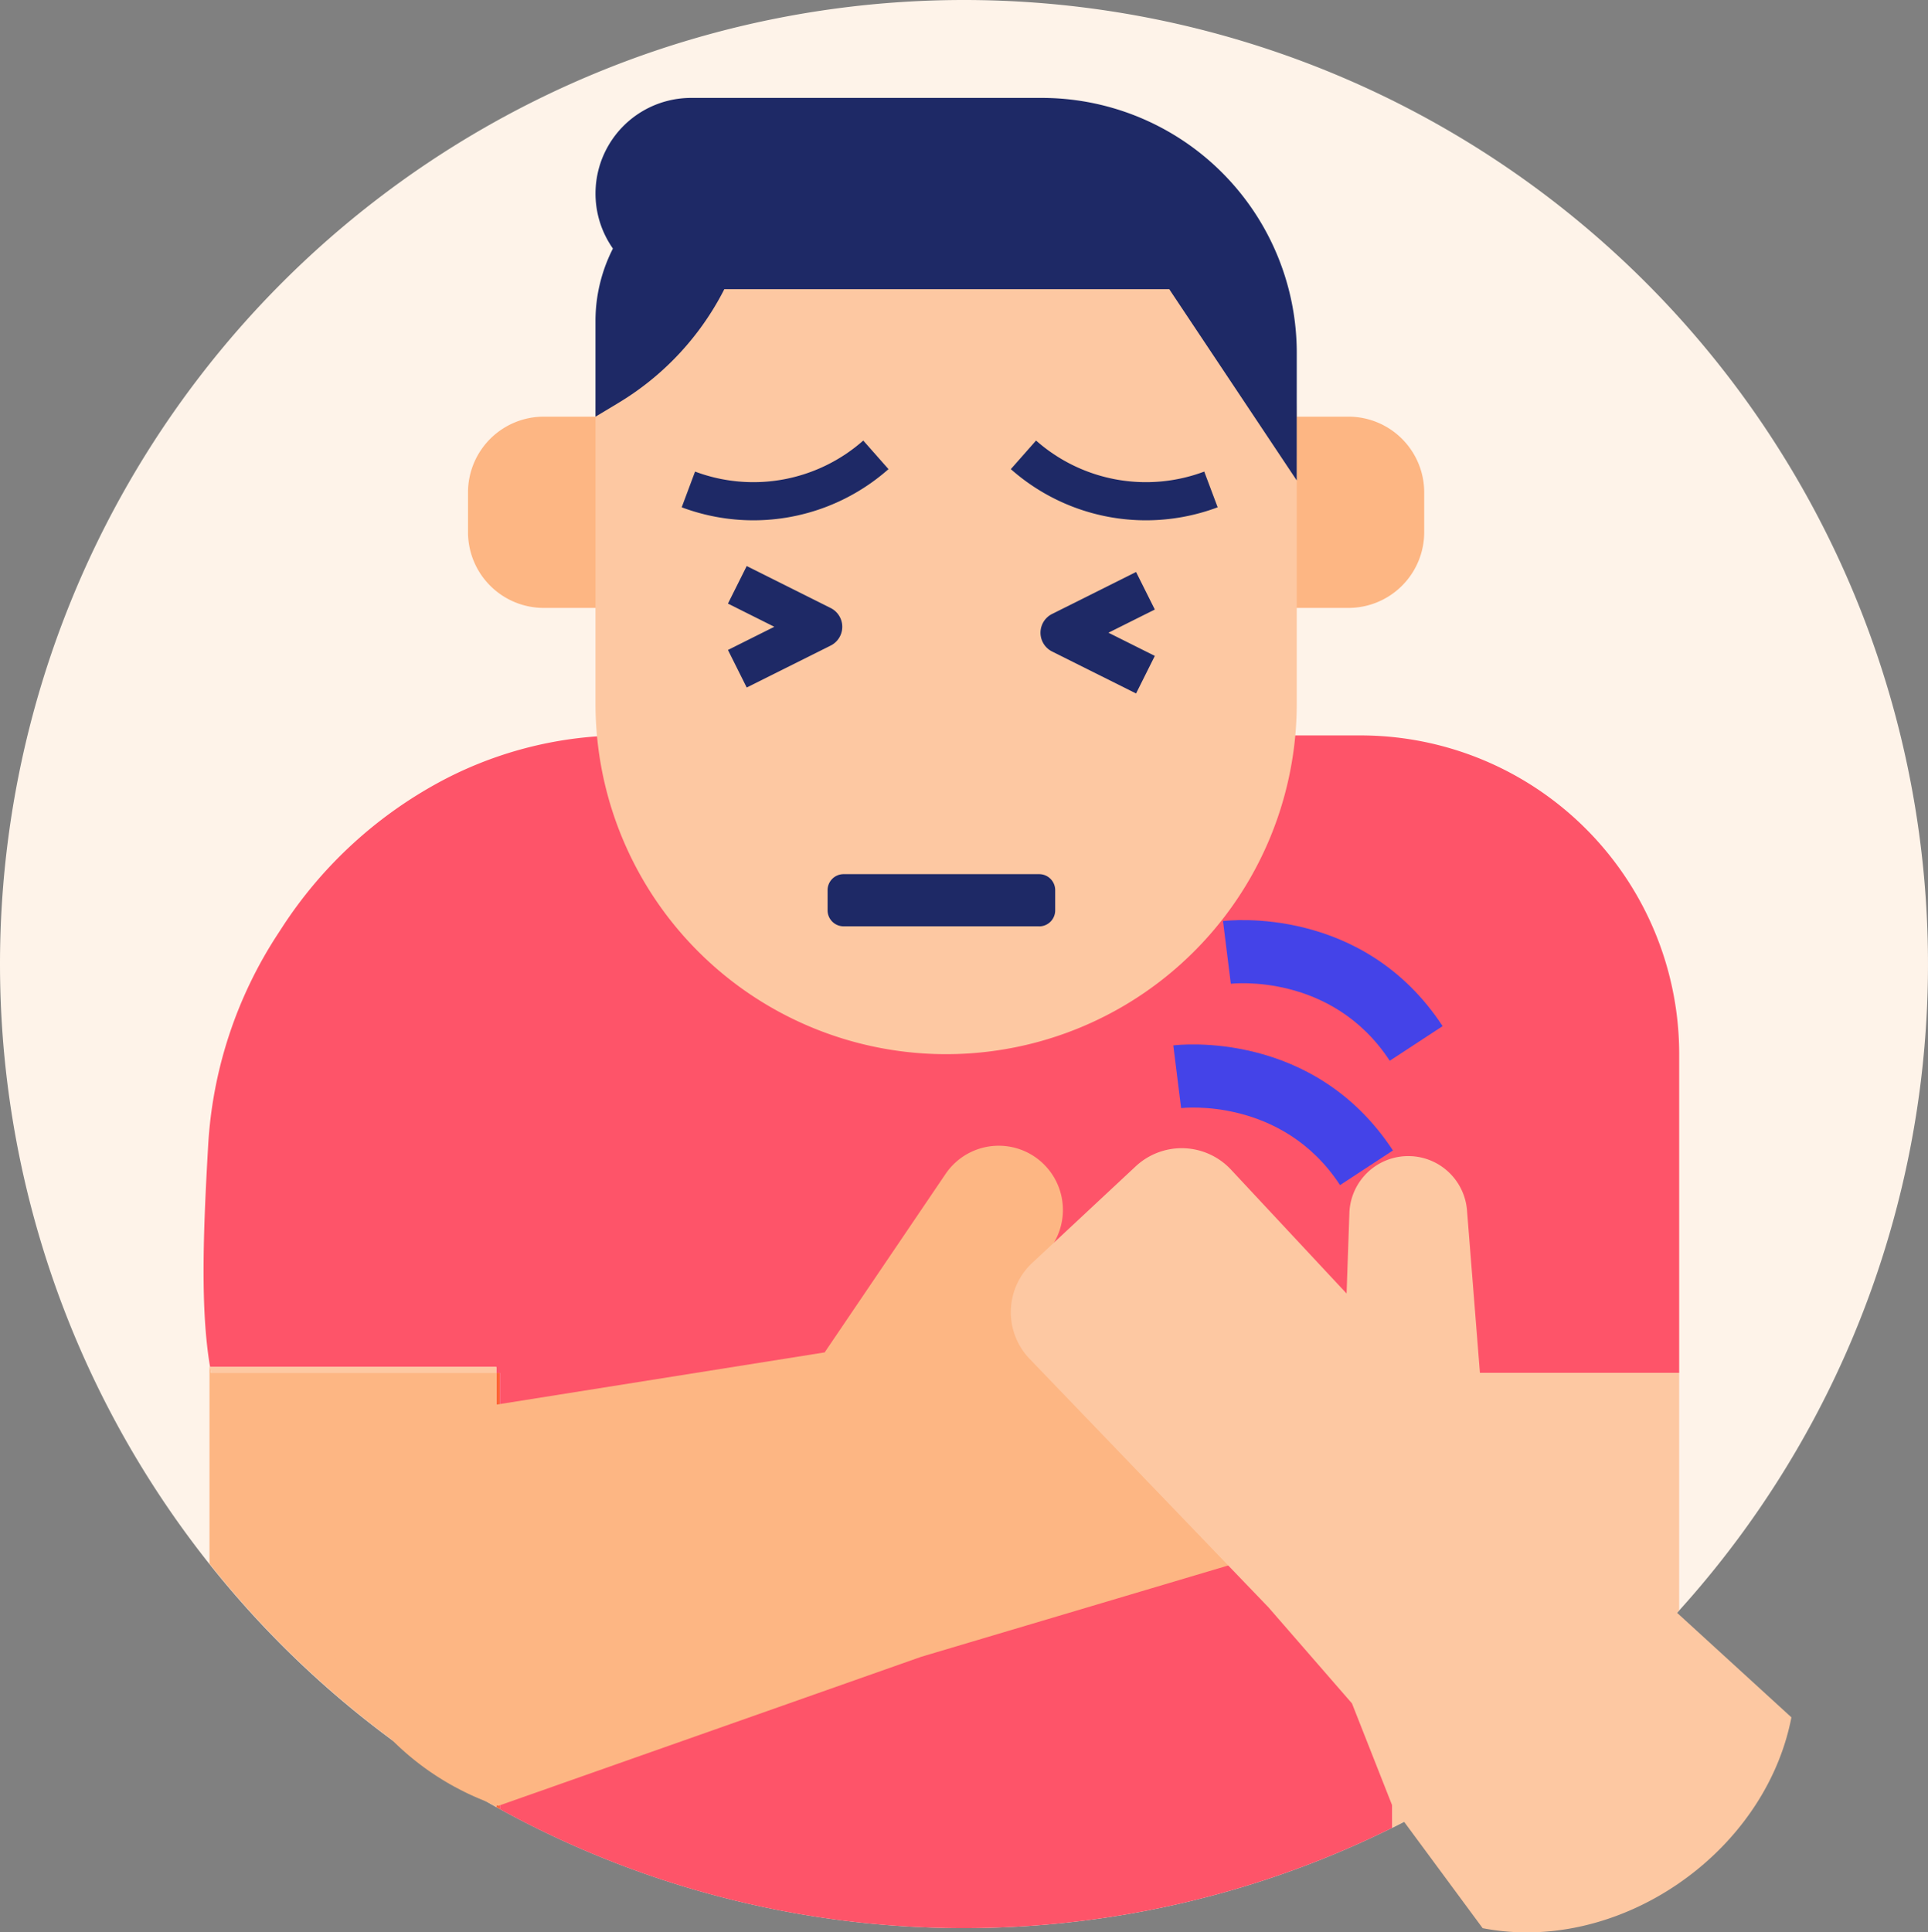
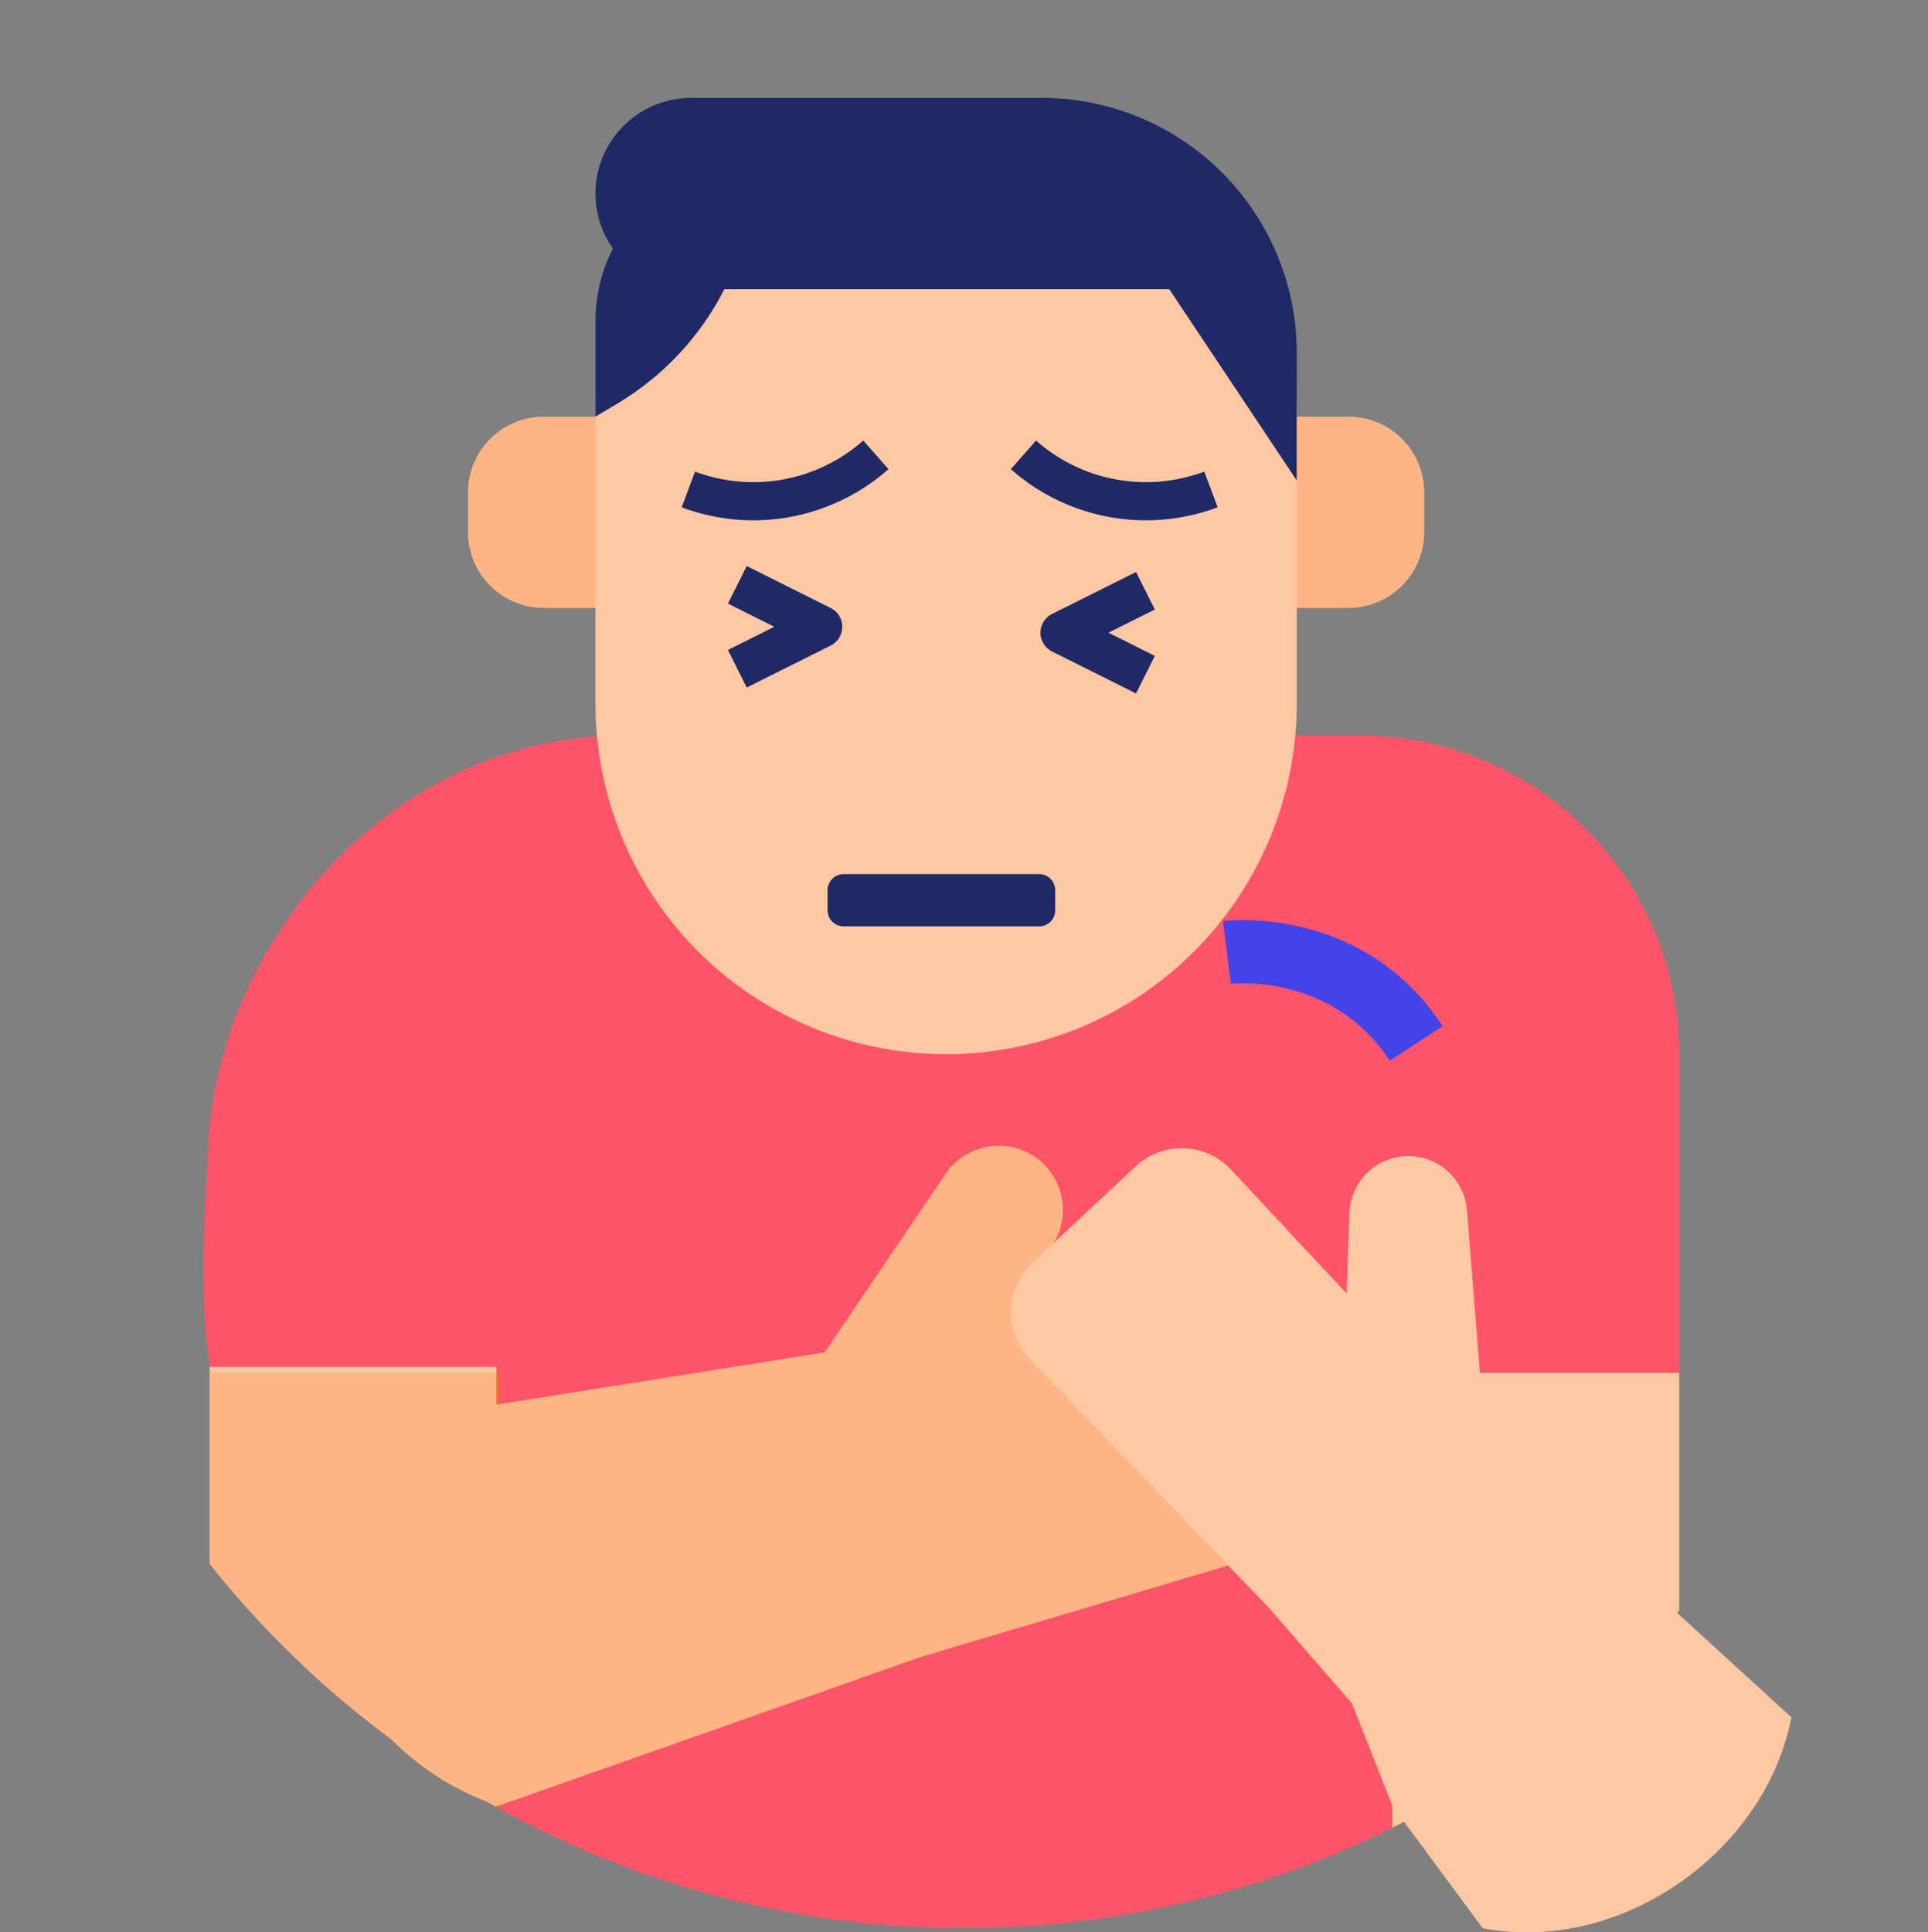
<svg xmlns="http://www.w3.org/2000/svg" width="158" height="158.346" viewBox="0 0 158 158.346">
  <rect x="0" y="0" width="158" height="158.346" fill="#808080" stroke="none" />
  <defs>
    <clipPath id="a">
      <rect width="158" height="158.346" fill="none" />
    </clipPath>
  </defs>
  <g clip-path="url(#a)">
-     <path d="M79,0A79,79,0,1,1,0,79,79,79,0,0,1,79,0" fill="#fef3e9" />
    <path d="M40.675,112.5v35.578c.1.055.193.114.291.168V112.5Z" fill="#fe6436" />
    <path d="M114.1,149.774V112.5H137.61V86.383a26.119,26.119,0,0,0-26.12-26.119H51.575A31.968,31.968,0,0,0,36.555,63.8,35.485,35.485,0,0,0,23.077,76.06l-.326.5a35.293,35.293,0,0,0-5.69,17.264c-.424,7.345-.636,13.539.155,18.19H40.675v.489h.291v35.746a79.022,79.022,0,0,0,73.136,1.525" fill="#fe5469" />
    <path d="M114.1,112.5v37.271a79.273,79.273,0,0,0,23.508-17.809V112.5Z" fill="#fdc8a2" />
    <path d="M17.292,112.5c-.03-.156-.048-.33-.076-.49h-.048v16.129a79.349,79.349,0,0,0,23.507,19.939V112.5Z" fill="#fdb683" />
    <path d="M40.675,112.5v-.49H17.216c.027.16.046.334.076.49Z" fill="#fdc8a2" />
    <path d="M110.506,49.815H44.562a6.207,6.207,0,0,1-6.208-6.208V40.351a6.207,6.207,0,0,1,6.208-6.208h65.944a6.208,6.208,0,0,1,6.208,6.208v3.256a6.208,6.208,0,0,1-6.208,6.208" fill="#fdb683" />
    <path d="M77.534,86.383h0A28.732,28.732,0,0,1,48.8,57.651V34.143a20.9,20.9,0,0,1,20.9-20.9H85.37a20.9,20.9,0,0,1,20.9,20.9V57.651A28.732,28.732,0,0,1,77.534,86.383" fill="#fdc8a2" />
    <path d="M61.862,13.248h0A13.06,13.06,0,0,0,48.8,26.308v7.836l1.861-1.117A23.065,23.065,0,0,0,61.862,13.248Z" fill="#1e2966" />
    <path d="M106.266,39.367,95.818,23.695H56.638a7.836,7.836,0,1,1,0-15.672H85.37a20.9,20.9,0,0,1,20.9,20.9Z" fill="#1e2966" />
    <path d="M4639.177-299.346l.795-2.363,40.065-6.373,7.942,24.934-10.83,3.818-4.718,1.663-19.141,6.743A22.439,22.439,0,0,1,4639.177-299.346Zm40.86-8.736,9.9-14.611a5.262,5.262,0,0,1,6.8-1.727,5.265,5.265,0,0,1,2.228,7.1l-3.337,6.385,14.443-4.53a6.018,6.018,0,0,1,4.588.409,6.016,6.016,0,0,1,2.957,3.533l3.784,12.064a6.023,6.023,0,0,1-.409,4.59,6.02,6.02,0,0,1-3.533,2.955l-29.481,8.768Z" transform="translate(-4612.456 418.903)" fill="#fdb683" stroke="rgba(0,0,0,0)" stroke-miterlimit="10" stroke-width="1" />
    <path d="M4676.667-261.1l-7.4-10.021-3.311-8.4-6.913-7.95,17.626-16.3,12.912,14.068,12.388,11.326c-1.931,9.956-11.669,17.62-21.673,17.62A19.034,19.034,0,0,1,4676.667-261.1Zm-37.183-46.712a5.515,5.515,0,0,1-1.481-3.959,5.524,5.524,0,0,1,1.751-3.846l8.482-7.915a5.53,5.53,0,0,1,3.959-1.481,5.533,5.533,0,0,1,3.846,1.752l9.474,10.154.229-6.6a4.829,4.829,0,0,1,4.994-4.659,4.829,4.829,0,0,1,4.647,4.459l1.283,16.141-17.627,16.3Z" transform="translate(-4555.162 419.104)" fill="#fdc8a2" stroke="rgba(0,0,0,0)" stroke-miterlimit="10" stroke-width="1" />
    <path d="M61.194,56.337l-1.538-3.076,3.8-1.9-3.8-1.9,1.538-3.076,6.879,3.439a1.72,1.72,0,0,1,0,3.077Z" fill="#1e2966" />
    <path d="M93.1,56.826,86.22,53.387a1.72,1.72,0,0,1,0-3.077L93.1,46.871l1.538,3.076-3.8,1.9,3.8,1.9Z" fill="#1e2966" />
    <path d="M93.908,42.636a16.714,16.714,0,0,1-11.07-4.193L84.906,36.1a13.592,13.592,0,0,0,13.782,2.543l1.1,2.927a16.763,16.763,0,0,1-5.876,1.066" fill="#1e2966" />
    <path d="M61.742,42.636a16.718,16.718,0,0,0,11.07-4.193L70.744,36.1a13.594,13.594,0,0,1-13.783,2.543L55.866,41.57a16.759,16.759,0,0,0,5.876,1.066" fill="#1e2966" />
    <path d="M85.162,75.907H69.131a1.311,1.311,0,0,1-1.31-1.311V72.943a1.311,1.311,0,0,1,1.31-1.311H85.162a1.311,1.311,0,0,1,1.311,1.311V74.6a1.311,1.311,0,0,1-1.311,1.311" fill="#1e2966" />
-     <path d="M114.147,94.277l-4.33,2.835c-4.75-7.253-12.941-6.321-13.024-6.31l-.641-5.137c.466-.058,11.5-1.312,18,8.612" fill="#4443e8" />
    <path d="M118.22,84.088l-4.33,2.835c-4.75-7.253-12.941-6.321-13.024-6.31l-.641-5.137c.466-.058,11.5-1.312,18,8.612" fill="#4443e8" />
  </g>
</svg>